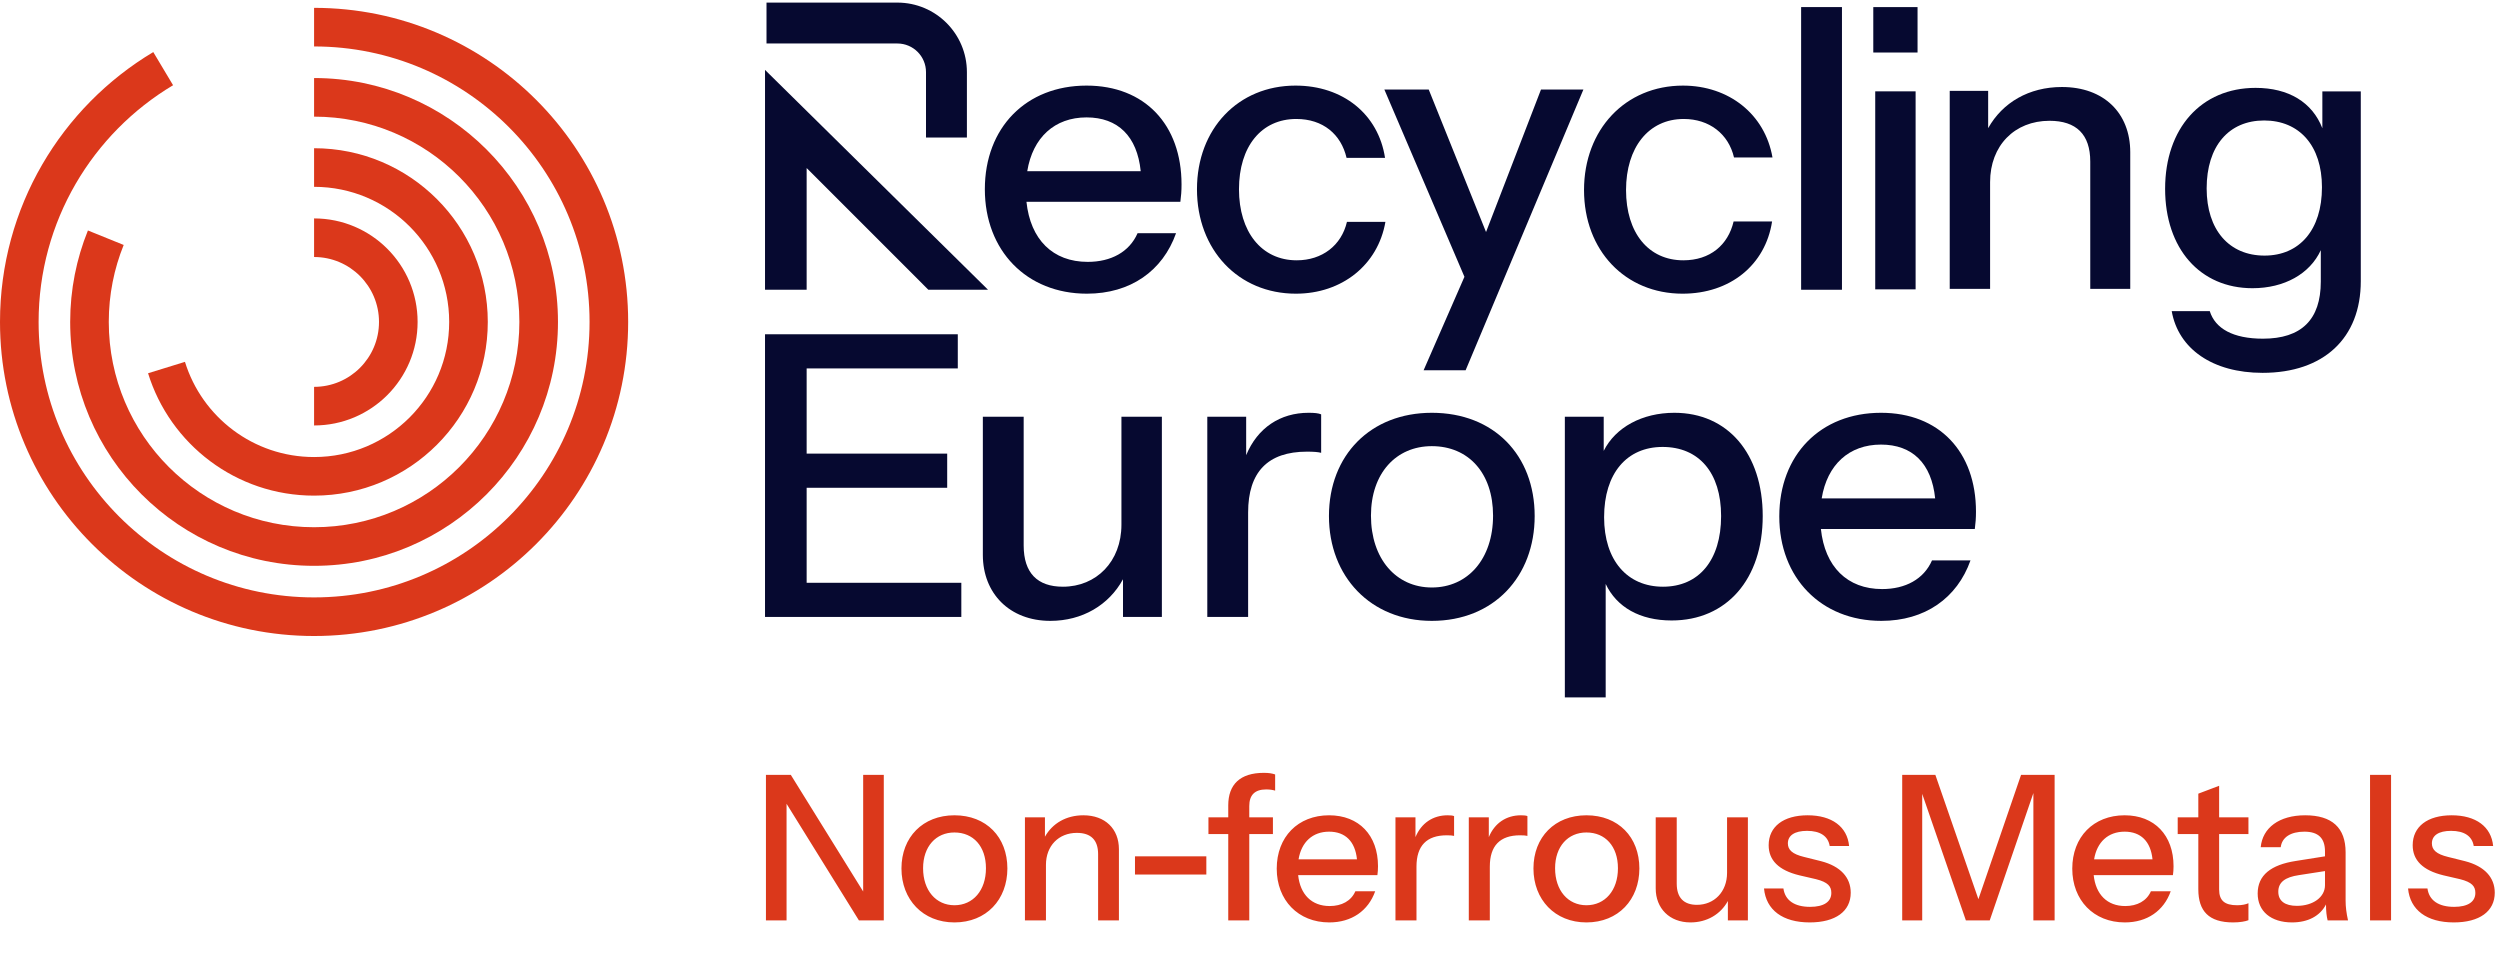
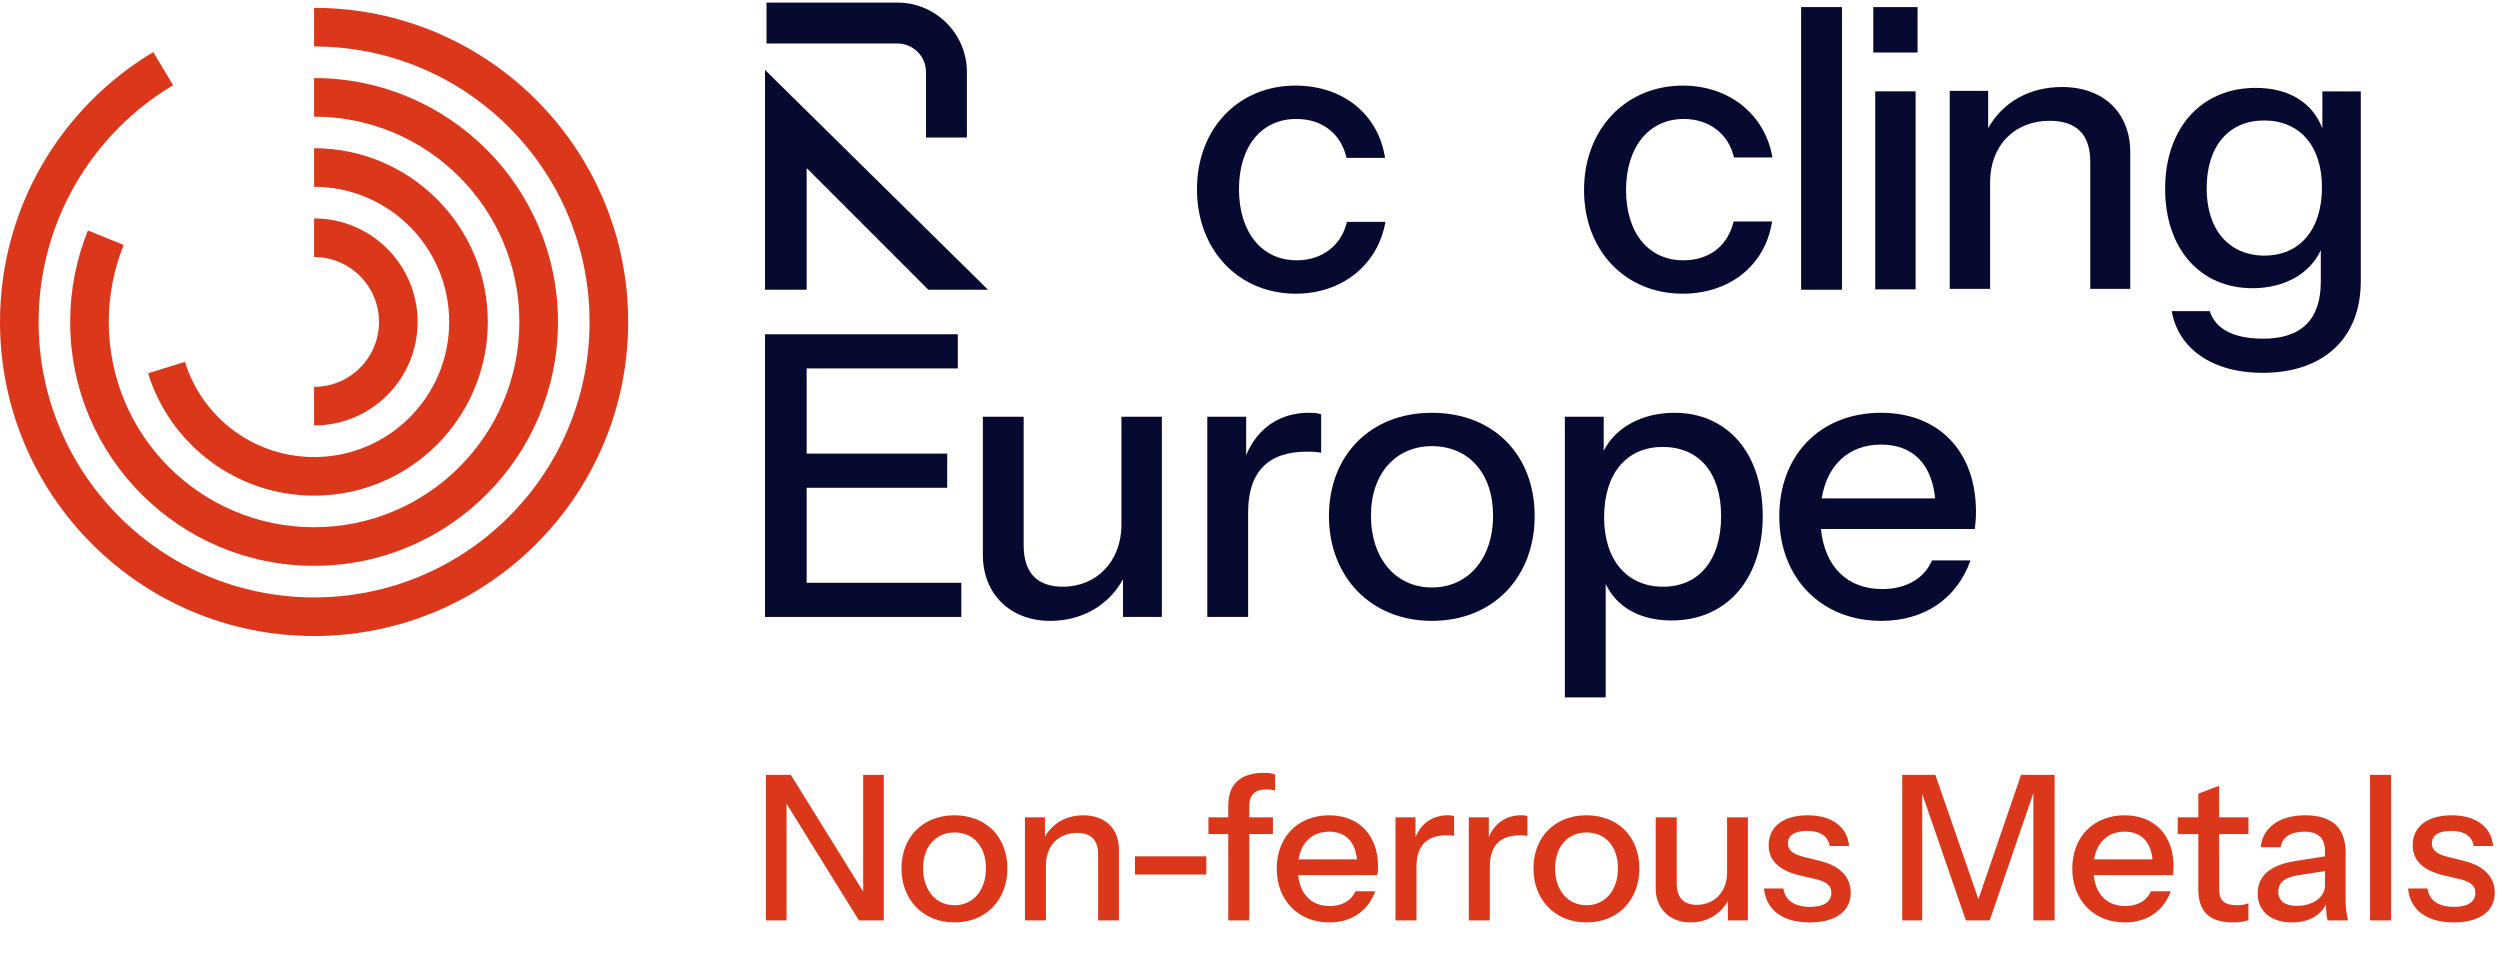
<svg xmlns="http://www.w3.org/2000/svg" width="260" height="100" viewBox="0 0 260 100" fill="none">
  <path d="M79.658 95.722V80.586H82.244L89.77 92.716V80.586H91.914V95.722H89.328L81.802 83.592V95.722H79.658ZM99.26 95.932C95.981 95.932 93.752 93.556 93.752 90.319C93.752 87.061 95.981 84.79 99.26 84.79C102.581 84.79 104.768 87.061 104.768 90.319C104.768 93.556 102.581 95.932 99.26 95.932ZM99.26 94.145C101.194 94.145 102.539 92.61 102.539 90.298C102.539 88.007 101.215 86.577 99.26 86.577C97.347 86.577 96.001 88.028 96.001 90.298C96.001 92.61 97.347 94.145 99.26 94.145ZM106.593 95.722V85.001H108.674V87.019C109.452 85.631 110.881 84.79 112.668 84.79C114.938 84.79 116.368 86.199 116.368 88.322V95.722H114.203V88.826C114.203 87.355 113.446 86.619 111.995 86.619C110.103 86.619 108.779 87.965 108.779 89.941V95.722H106.593ZM118.038 90.95V89.058H125.459V90.95H118.038ZM127.738 95.722V86.745H125.678V85.001H127.738V83.76C127.738 81.595 128.958 80.376 131.438 80.376C131.985 80.376 132.321 80.439 132.615 80.544V82.226C132.426 82.163 132.069 82.1 131.69 82.1C130.45 82.1 129.925 82.73 129.925 83.823V85.001H132.384V86.745H129.925V95.722H127.738ZM138.246 95.932C135.008 95.932 132.78 93.62 132.78 90.34C132.78 87.04 134.987 84.79 138.225 84.79C141.336 84.79 143.312 86.871 143.312 90.088C143.312 90.424 143.291 90.697 143.249 91.013H135.008C135.218 93.031 136.417 94.229 138.288 94.229C139.528 94.229 140.516 93.704 140.957 92.695H143.018C142.303 94.713 140.579 95.932 138.246 95.932ZM138.225 86.493C136.522 86.493 135.345 87.565 135.05 89.373H141.126C140.936 87.502 139.906 86.493 138.225 86.493ZM145.128 95.722V85.001H147.209V87.061C147.819 85.589 149.038 84.79 150.551 84.79C150.867 84.79 151.077 84.811 151.224 84.874V86.934C151.077 86.892 150.825 86.871 150.467 86.871C148.365 86.871 147.314 87.965 147.314 90.13V95.722H145.128ZM152.755 95.722V85.001H154.836V87.061C155.446 85.589 156.665 84.79 158.178 84.79C158.494 84.79 158.704 84.811 158.851 84.874V86.934C158.704 86.892 158.452 86.871 158.094 86.871C155.992 86.871 154.941 87.965 154.941 90.13V95.722H152.755ZM164.987 95.932C161.708 95.932 159.479 93.556 159.479 90.319C159.479 87.061 161.708 84.79 164.987 84.79C168.308 84.79 170.495 87.061 170.495 90.319C170.495 93.556 168.308 95.932 164.987 95.932ZM164.987 94.145C166.921 94.145 168.266 92.61 168.266 90.298C168.266 88.007 166.942 86.577 164.987 86.577C163.074 86.577 161.729 88.028 161.729 90.298C161.729 92.61 163.074 94.145 164.987 94.145ZM175.81 95.932C173.623 95.932 172.194 94.46 172.194 92.4V85.001H174.38V91.896C174.38 93.367 175.116 94.103 176.482 94.103C178.269 94.103 179.614 92.758 179.614 90.781V85.001H181.78V95.722H179.699V93.704C178.942 95.091 177.512 95.932 175.81 95.932ZM188.208 95.932C185.412 95.932 183.667 94.65 183.457 92.4H185.475C185.644 93.641 186.632 94.313 188.25 94.313C189.68 94.313 190.458 93.788 190.458 92.863C190.458 92.19 190.121 91.749 188.86 91.433L187.136 91.034C184.971 90.508 183.941 89.457 183.941 87.901C183.941 85.968 185.475 84.79 187.998 84.79C190.5 84.79 192.118 85.968 192.307 87.986H190.289C190.121 86.956 189.301 86.409 187.935 86.409C186.632 86.409 185.938 86.892 185.938 87.712C185.938 88.385 186.4 88.826 187.62 89.121L189.385 89.562C191.425 90.088 192.476 91.265 192.476 92.842C192.476 94.776 190.899 95.932 188.208 95.932ZM197.829 95.722V80.586H201.277L205.754 93.514L210.19 80.586H213.68V95.722H211.472V82.478L206.932 95.722H204.451L199.91 82.562V95.722H197.829ZM220.981 95.932C217.744 95.932 215.516 93.62 215.516 90.34C215.516 87.04 217.723 84.79 220.96 84.79C224.072 84.79 226.048 86.871 226.048 90.088C226.048 90.424 226.027 90.697 225.985 91.013H217.744C217.954 93.031 219.153 94.229 221.024 94.229C222.264 94.229 223.252 93.704 223.693 92.695H225.753C225.039 94.713 223.315 95.932 220.981 95.932ZM220.96 86.493C219.258 86.493 218.08 87.565 217.786 89.373H223.861C223.672 87.502 222.642 86.493 220.96 86.493ZM232.241 95.932C229.718 95.932 228.625 94.755 228.625 92.484V86.745H226.481V85.001H228.625V82.541L230.79 81.721V85.001H233.838V86.745H230.79V92.505C230.79 93.641 231.337 94.145 232.661 94.145C233.166 94.145 233.565 94.061 233.838 93.935V95.701C233.523 95.827 232.955 95.932 232.241 95.932ZM238.372 95.932C236.186 95.932 234.798 94.776 234.798 92.926C234.798 91.013 236.186 89.941 238.751 89.541L241.799 89.058V88.553C241.799 87.187 241.126 86.493 239.655 86.493C238.225 86.493 237.321 87.082 237.195 88.112H235.114C235.303 86.094 237.027 84.79 239.739 84.79C242.535 84.79 243.943 86.094 243.943 88.637V93.662C243.943 94.313 244.027 94.965 244.195 95.722H242.072C241.967 95.28 241.904 94.776 241.904 94.061C241.294 95.259 240.033 95.932 238.372 95.932ZM236.943 92.737C236.943 93.704 237.636 94.208 238.877 94.208C240.558 94.208 241.799 93.304 241.799 92.064V90.592L239.087 91.013C237.657 91.223 236.943 91.749 236.943 92.737ZM246.484 95.722V80.586L248.671 80.586V95.722H246.484ZM255.188 95.932C252.392 95.932 250.647 94.65 250.437 92.4H252.455C252.623 93.641 253.611 94.313 255.23 94.313C256.659 94.313 257.437 93.788 257.437 92.863C257.437 92.19 257.101 91.749 255.839 91.433L254.115 91.034C251.95 90.508 250.92 89.457 250.92 87.901C250.92 85.968 252.455 84.79 254.977 84.79C257.479 84.79 259.098 85.968 259.287 87.986H257.269C257.101 86.956 256.281 86.409 254.914 86.409C253.611 86.409 252.917 86.892 252.917 87.712C252.917 88.385 253.38 88.826 254.599 89.121L256.365 89.562C258.404 90.088 259.455 91.265 259.455 92.842C259.455 94.776 257.878 95.932 255.188 95.932Z" fill="#DB381B" />
  <path d="M7.299 33.481C7.299 30.121 7.953 26.909 9.144 23.969L12.864 25.476C11.865 27.945 11.313 30.646 11.313 33.481C11.313 45.273 20.872 54.831 32.664 54.831C44.455 54.831 54.014 45.273 54.014 33.481C54.014 21.69 44.455 12.131 32.664 12.131V8.116C46.672 8.116 58.029 19.473 58.029 33.481C58.029 47.49 46.672 58.846 32.664 58.846C18.655 58.846 7.299 47.49 7.299 33.481Z" fill="#DB381B" />
  <path d="M46.715 33.481C46.715 25.721 40.424 19.43 32.664 19.43V15.415C42.641 15.415 50.73 23.503 50.73 33.481C50.73 43.458 42.641 51.546 32.664 51.546C24.541 51.546 17.675 46.188 15.399 38.818L19.236 37.633C21.007 43.368 26.352 47.532 32.664 47.532C40.424 47.532 46.715 41.241 46.715 33.481Z" fill="#DB381B" />
  <path d="M39.416 33.481C39.416 29.752 36.393 26.729 32.664 26.729V22.715C38.61 22.715 43.431 27.535 43.431 33.481C43.431 39.427 38.61 44.248 32.664 44.248V40.233C36.393 40.233 39.416 37.21 39.416 33.481Z" fill="#DB381B" />
  <path d="M0 33.481C0 21.549 6.398 11.114 15.941 5.416L18 8.863C9.62 13.866 4.015 23.02 4.015 33.481C4.015 49.303 16.841 62.13 32.664 62.13C48.487 62.13 61.314 49.303 61.314 33.481C61.314 17.658 48.487 4.831 32.664 4.831V0.816C50.704 0.816 65.329 15.441 65.329 33.481C65.329 51.521 50.704 66.145 32.664 66.145C14.624 66.145 0 51.521 0 33.481Z" fill="#DB381B" />
  <path d="M195.662 64.57C189.374 64.57 185.046 60.079 185.046 53.709C185.046 47.299 189.333 42.93 195.621 42.93C201.664 42.93 205.502 46.972 205.502 53.219C205.502 53.872 205.461 54.403 205.38 55.016H189.374C189.782 58.935 192.11 61.263 195.744 61.263C198.153 61.263 200.072 60.242 200.929 58.282H204.931C203.542 62.202 200.194 64.57 195.662 64.57ZM195.621 46.237C192.314 46.237 190.027 48.319 189.456 51.831H201.256C200.888 48.197 198.888 46.237 195.621 46.237Z" fill="#060930" />
  <path d="M173.85 64.529C170.543 64.529 168.134 63.141 166.991 60.732V72.532H162.744V43.338H166.786V46.89C168.011 44.44 170.788 42.93 174.136 42.93C179.689 42.93 183.323 47.176 183.323 53.668C183.323 60.242 179.566 64.529 173.85 64.529ZM172.952 61.018C176.667 61.018 178.995 58.282 178.995 53.668C178.995 49.136 176.667 46.482 172.911 46.482C169.195 46.482 166.827 49.218 166.827 53.791C166.827 58.282 169.236 61.018 172.952 61.018Z" fill="#060930" />
  <path d="M148.909 64.57C142.539 64.57 138.211 59.956 138.211 53.668C138.211 47.339 142.539 42.93 148.909 42.93C155.36 42.93 159.606 47.339 159.606 53.668C159.606 59.956 155.36 64.57 148.909 64.57ZM148.909 61.099C152.665 61.099 155.278 58.119 155.278 53.627C155.278 49.177 152.706 46.4 148.909 46.4C145.193 46.4 142.58 49.218 142.58 53.627C142.58 58.119 145.193 61.099 148.909 61.099Z" fill="#060930" />
  <path d="M125.559 64.162V43.338H129.601V47.339C130.785 44.481 133.153 42.93 136.093 42.93C136.705 42.93 137.114 42.971 137.4 43.093V47.094C137.114 47.013 136.624 46.972 135.93 46.972C131.847 46.972 129.805 49.095 129.805 53.301V64.162H125.559Z" fill="#060930" />
  <path d="M109.239 64.57C104.992 64.57 102.216 61.712 102.216 57.71V43.338H106.462V56.73C106.462 59.589 107.891 61.018 110.545 61.018C114.016 61.018 116.629 58.404 116.629 54.566V43.338H120.835V64.162H116.792V60.242C115.323 62.937 112.546 64.57 109.239 64.57Z" fill="#060930" />
  <path d="M79.562 64.162V34.764H99.61V38.316H83.891V47.176H98.508V50.729H83.891V60.61H99.978V64.162H79.562Z" fill="#060930" />
  <path d="M187.317 30.135V0.736H191.564V30.135H187.317Z" fill="#060930" />
  <path d="M175.029 8.903C169.026 8.903 164.739 13.476 164.739 19.764C164.739 26.052 169.026 30.543 174.988 30.543C179.928 30.543 183.603 27.562 184.297 23.03L180.296 23.03C179.724 25.48 177.846 27.072 175.069 27.072C171.436 27.072 169.108 24.214 169.108 19.764C169.108 15.354 171.436 12.373 175.11 12.373C177.764 12.373 179.765 13.925 180.337 16.375L184.338 16.375C183.562 11.883 179.806 8.903 175.029 8.903Z" fill="#060930" />
-   <path d="M148.056 38.505L152.302 28.787L143.973 9.311H148.587L154.548 24.132L160.264 9.311H164.674L152.425 38.505H148.056Z" fill="#060930" />
  <path d="M134.775 30.543C128.773 30.543 124.485 25.97 124.485 19.682C124.485 13.394 128.773 8.902 134.734 8.902C139.674 8.902 143.349 11.883 144.043 16.415H140.042C139.47 13.965 137.592 12.373 134.816 12.373C131.182 12.373 128.854 15.231 128.854 19.682C128.854 24.091 131.182 27.072 134.856 27.072C137.51 27.072 139.511 25.52 140.083 23.071H144.084C143.308 27.562 139.552 30.543 134.775 30.543Z" fill="#060930" />
-   <path d="M113.04 30.543C106.752 30.543 102.424 26.051 102.424 19.682C102.424 13.271 106.711 8.902 112.999 8.902C119.042 8.902 122.88 12.945 122.88 19.192C122.88 19.845 122.839 20.376 122.758 20.988H106.752C107.16 24.908 109.488 27.235 113.122 27.235C115.531 27.235 117.45 26.215 118.307 24.255H122.308C120.92 28.174 117.572 30.543 113.04 30.543ZM112.999 12.21C109.692 12.21 107.405 14.292 106.834 17.803H118.634C118.266 14.169 116.265 12.21 112.999 12.21Z" fill="#060930" />
  <path d="M79.562 8.391V30.134H83.891V17.476L96.548 30.134H102.754L79.562 7.269V8.391Z" fill="#060930" />
  <path fill-rule="evenodd" clip-rule="evenodd" d="M96.304 14.306L96.304 7.501C96.304 5.856 94.971 4.523 93.327 4.523L79.717 4.523L79.717 0.27L93.327 0.27C97.32 0.27 100.558 3.507 100.558 7.501L100.558 14.306L96.304 14.306Z" fill="#060930" />
  <path d="M235.307 38.776C230.098 38.776 226.545 36.273 225.858 32.356H229.815C230.381 34.173 232.238 35.223 235.347 35.223C239.344 35.223 241.363 33.244 241.363 29.287V26.017C240.233 28.48 237.568 29.974 234.257 29.974C228.806 29.974 225.172 25.855 225.172 19.637C225.172 13.338 228.927 9.139 234.58 9.139C238.012 9.139 240.475 10.633 241.525 13.338V9.502H245.522V29.247C245.522 35.182 241.646 38.776 235.307 38.776ZM235.509 26.582C239.143 26.582 241.484 23.917 241.484 19.475C241.484 15.155 239.143 12.53 235.468 12.53C231.794 12.53 229.492 15.195 229.492 19.596C229.492 23.917 231.834 26.582 235.509 26.582Z" fill="#060930" />
  <path d="M202.771 30.045V9.453H206.768V13.329C208.262 10.664 211.008 9.049 214.44 9.049C218.8 9.049 221.546 11.754 221.546 15.832V30.045H217.387V16.801C217.387 13.975 215.934 12.562 213.148 12.562C209.514 12.562 206.97 15.146 206.97 18.941V30.045H202.771Z" fill="#060930" />
  <path d="M194.822 5.462V0.738H199.425V5.462H194.822ZM195.024 30.093V9.5H199.223V30.093H195.024Z" fill="#060930" />
</svg>